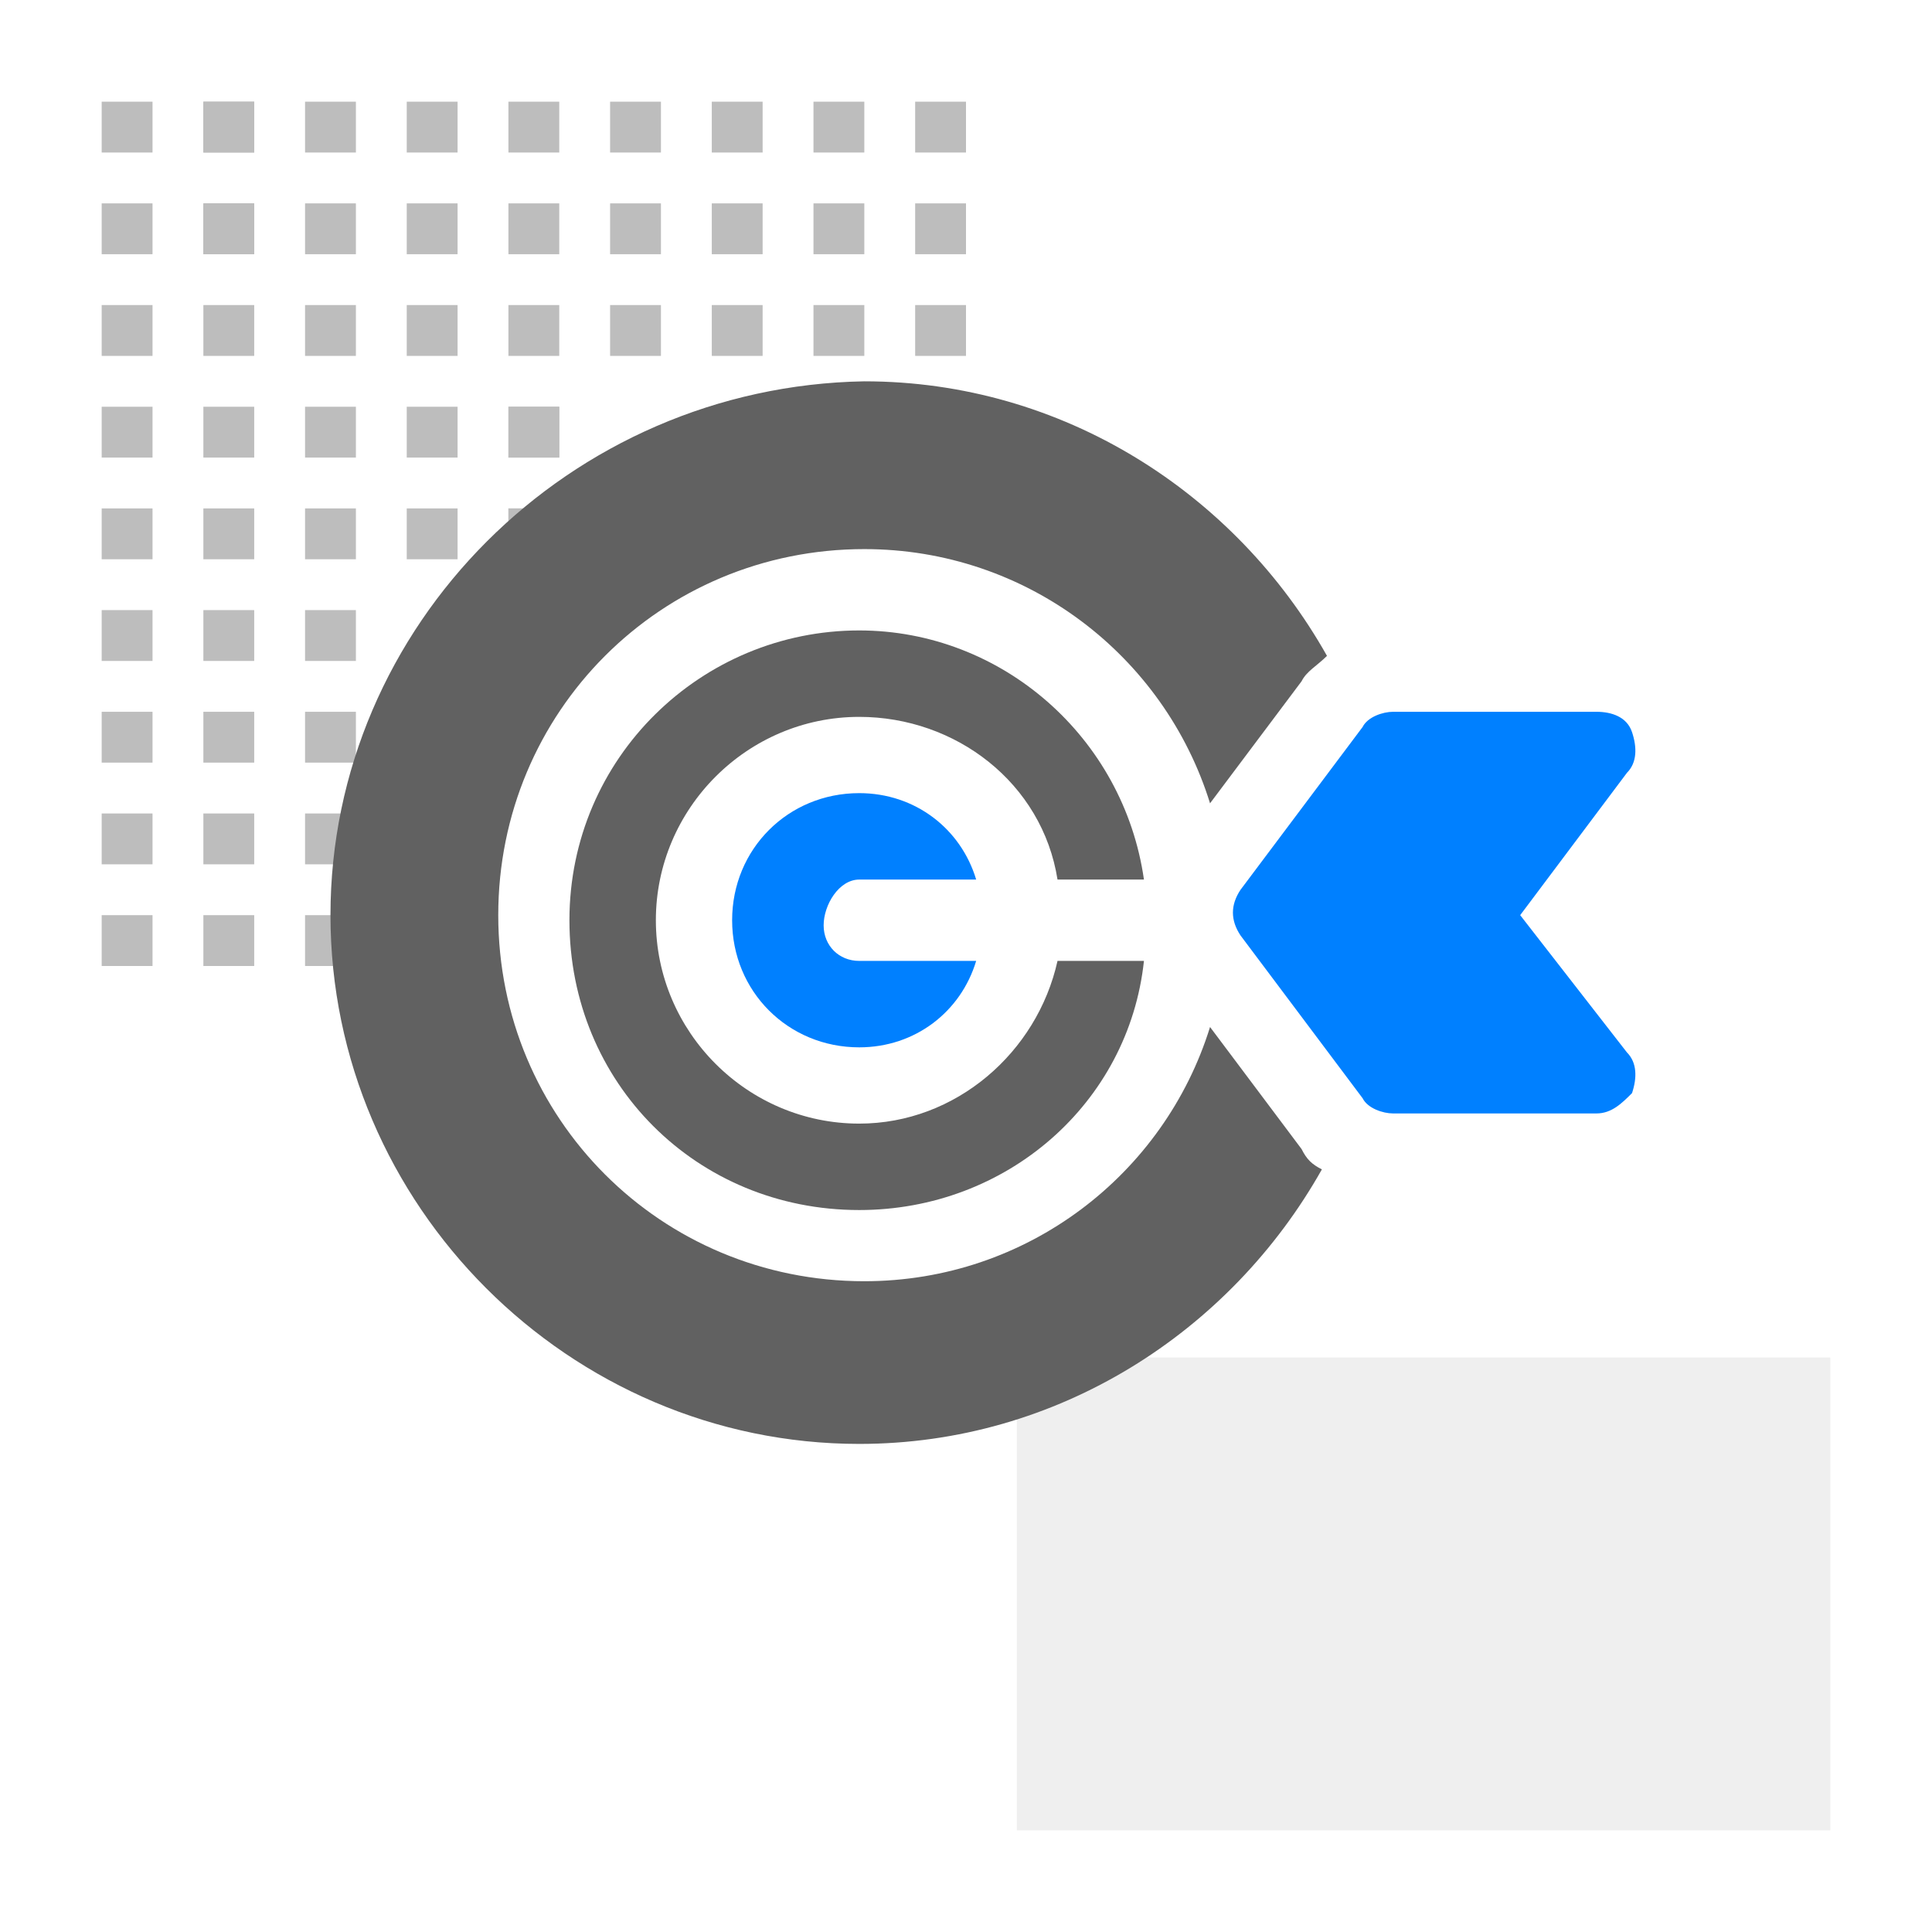
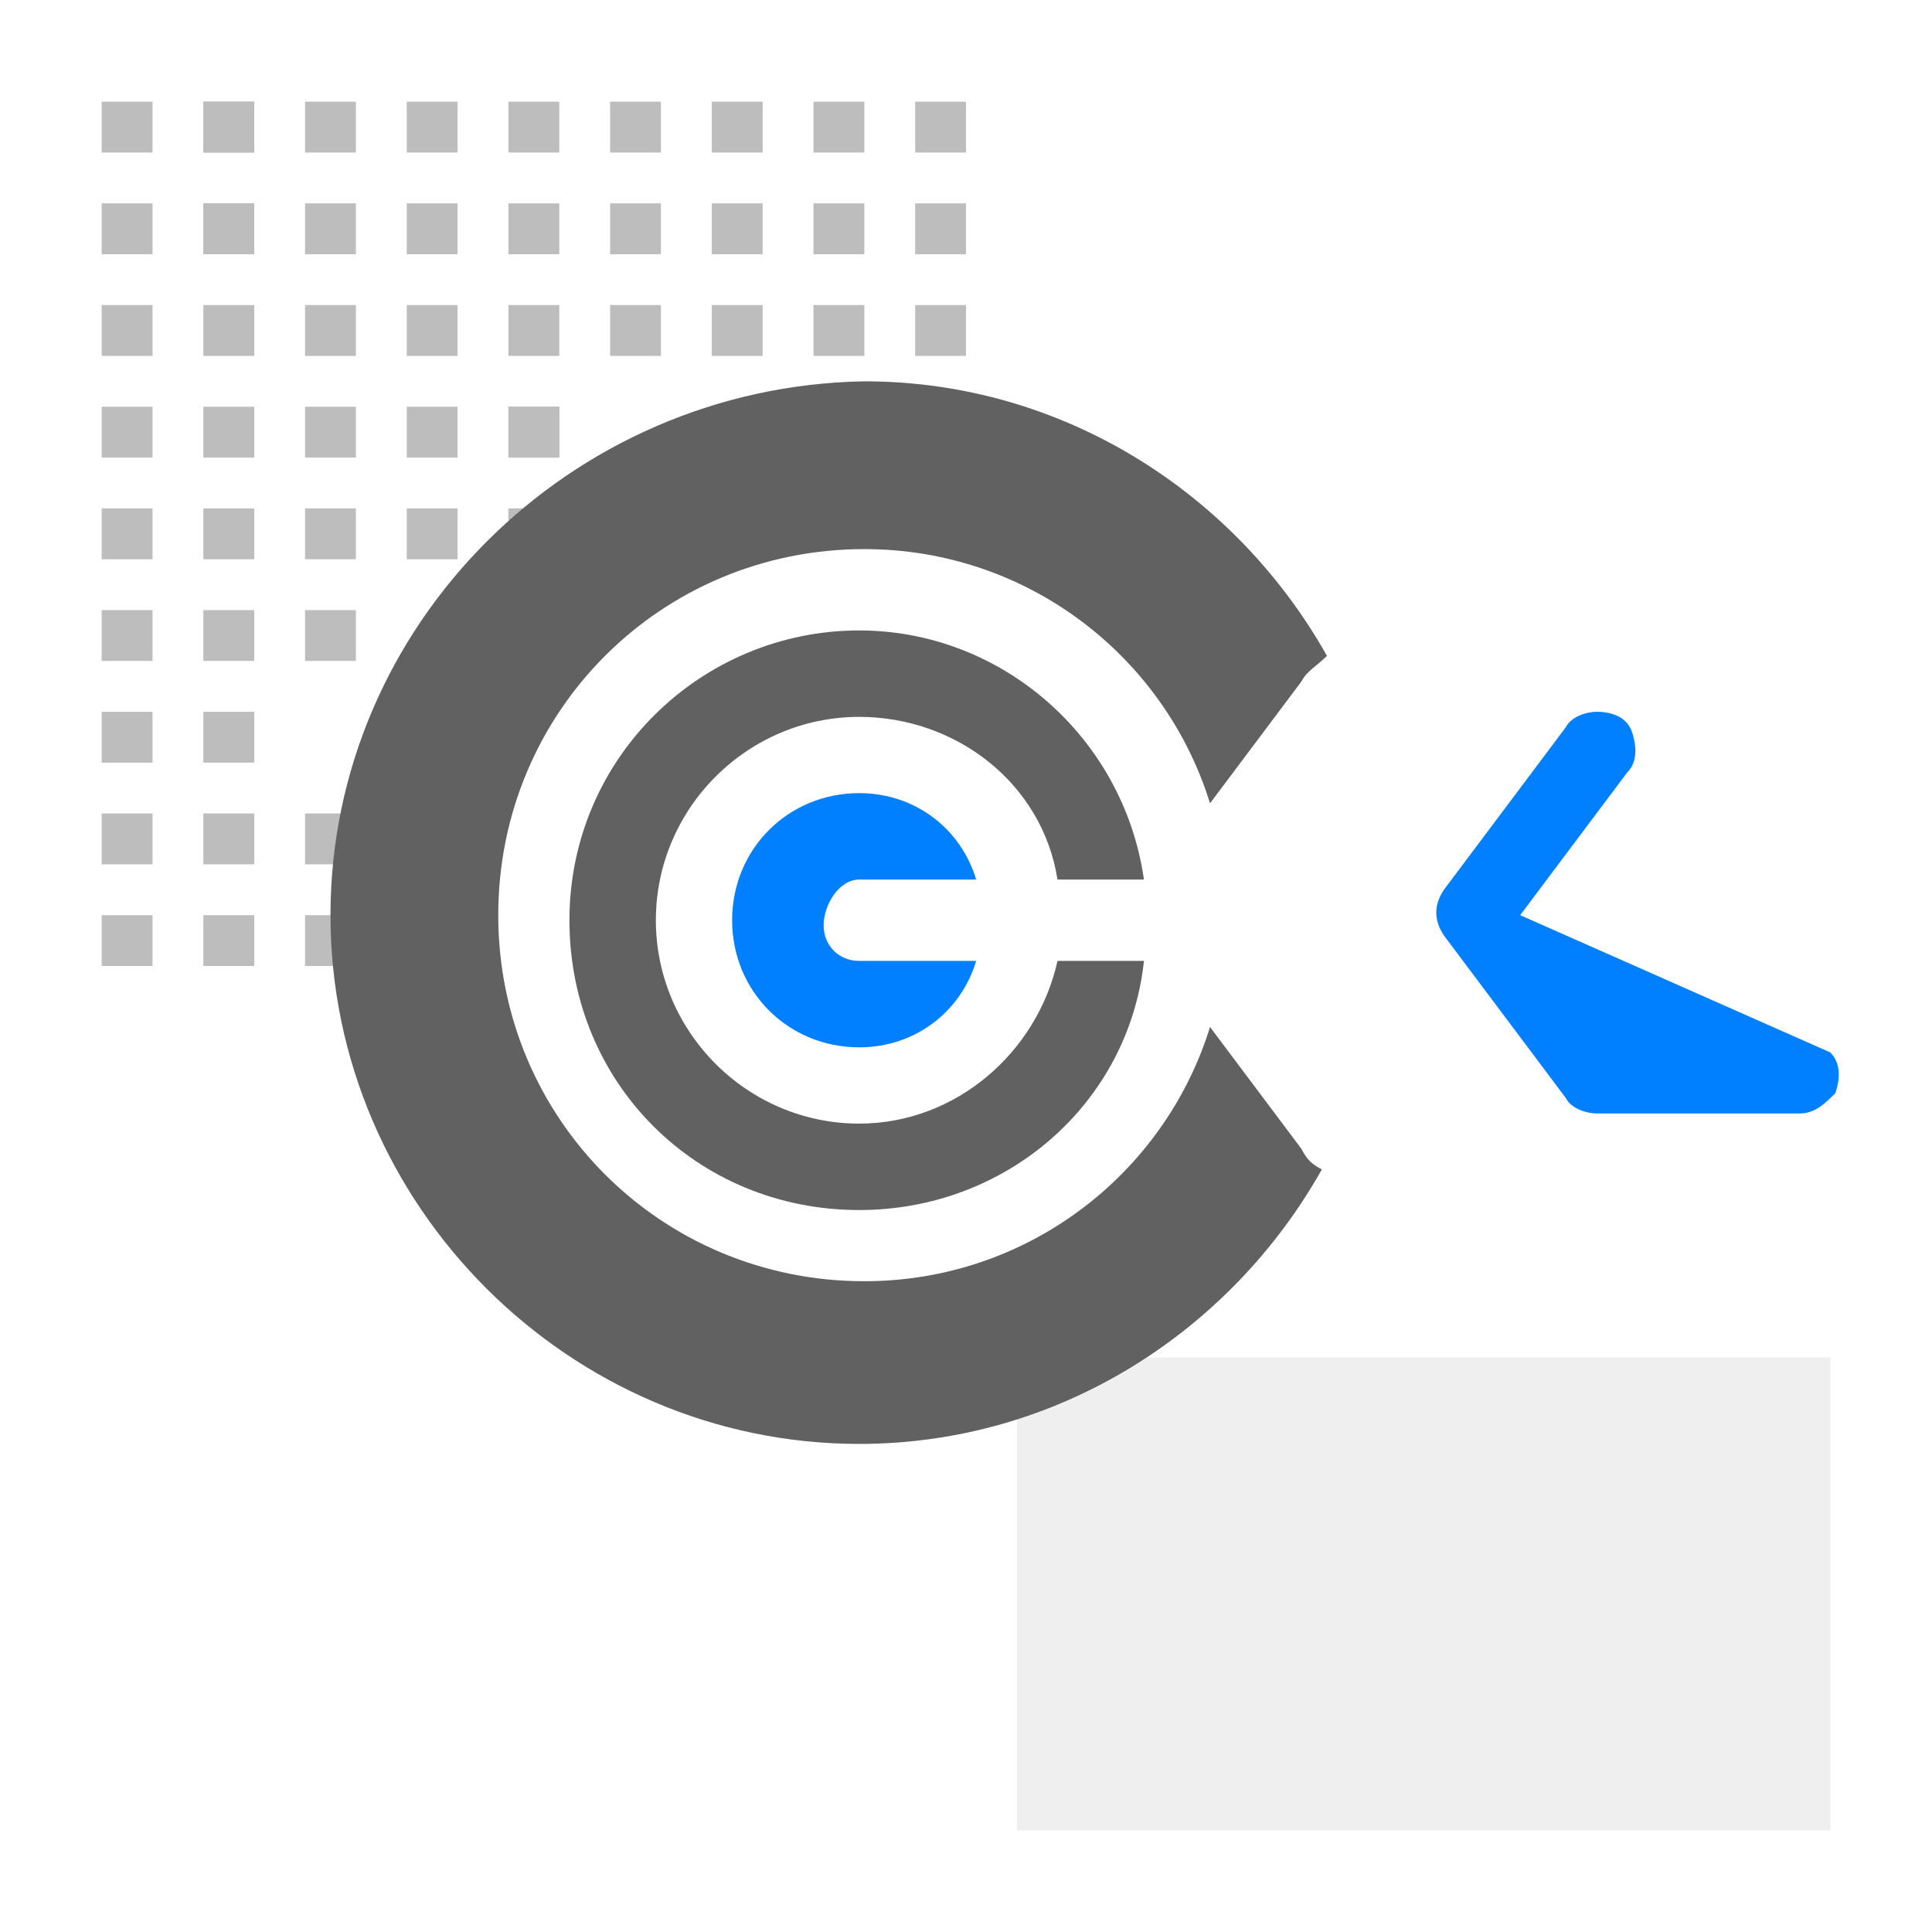
<svg xmlns="http://www.w3.org/2000/svg" version="1.1" id="Outlined_2_" x="0px" y="0px" viewBox="0 0 38 38" style="enable-background:new 0 0 38 38;" xml:space="preserve">
  <style type="text/css">
	.st0{opacity:0.1;fill:#616161;enable-background:new    ;}
	.st1{fill:#BDBDBD;}
	.st2{fill:#0080FF;}
	.st3{fill:#616161;}
</style>
  <rect x="20" y="26.7" class="st0" width="16" height="9.3" />
  <g>
    <rect x="2" y="2" class="st1" width="1" height="1" />
    <rect x="4" y="2" class="st1" width="1" height="1" />
    <rect x="6" y="2" class="st1" width="1" height="1" />
    <rect x="8" y="2" class="st1" width="1" height="1" />
    <rect x="10" y="2" class="st1" width="1" height="1" />
    <rect x="12" y="2" class="st1" width="1" height="1" />
    <rect x="14" y="2" class="st1" width="1" height="1" />
    <rect x="16" y="2" class="st1" width="1" height="1" />
    <rect x="18" y="2" class="st1" width="1" height="1" />
    <rect x="2" y="4" class="st1" width="1" height="1" />
    <rect x="4" y="4" class="st1" width="1" height="1" />
    <rect x="6" y="4" class="st1" width="1" height="1" />
    <rect x="8" y="4" class="st1" width="1" height="1" />
    <rect x="10" y="4" class="st1" width="1" height="1" />
    <rect x="12" y="4" class="st1" width="1" height="1" />
    <rect x="14" y="4" class="st1" width="1" height="1" />
    <rect x="16" y="4" class="st1" width="1" height="1" />
    <rect x="18" y="4" class="st1" width="1" height="1" />
    <rect x="2" y="6" class="st1" width="1" height="1" />
    <rect x="4" y="6" class="st1" width="1" height="1" />
    <rect x="6" y="6" class="st1" width="1" height="1" />
    <rect x="8" y="6" class="st1" width="1" height="1" />
    <rect x="10" y="6" class="st1" width="1" height="1" />
    <rect x="12" y="6" class="st1" width="1" height="1" />
    <rect x="14" y="6" class="st1" width="1" height="1" />
    <rect x="16" y="6" class="st1" width="1" height="1" />
    <rect x="18" y="6" class="st1" width="1" height="1" />
    <rect x="6" y="8" class="st1" width="1" height="1" />
    <rect x="6" y="10" class="st1" width="1" height="1" />
    <rect x="6" y="12" class="st1" width="1" height="1" />
-     <rect x="6" y="14" class="st1" width="1" height="1" />
    <rect x="6" y="16" class="st1" width="1" height="1" />
    <rect x="6" y="18" class="st1" width="1" height="1" />
    <rect x="4" y="2" class="st1" width="1" height="1" />
    <rect x="4" y="4" class="st1" width="1" height="1" />
    <rect x="4" y="8" class="st1" width="1" height="1" />
    <rect x="4" y="10" class="st1" width="1" height="1" />
    <rect x="4" y="12" class="st1" width="1" height="1" />
    <rect x="4" y="14" class="st1" width="1" height="1" />
    <rect x="4" y="16" class="st1" width="1" height="1" />
    <rect x="4" y="18" class="st1" width="1" height="1" />
    <rect x="2" y="8" class="st1" width="1" height="1" />
    <rect x="2" y="10" class="st1" width="1" height="1" />
    <rect x="2" y="12" class="st1" width="1" height="1" />
    <rect x="2" y="14" class="st1" width="1" height="1" />
    <rect x="2" y="16" class="st1" width="1" height="1" />
    <rect x="2" y="18" class="st1" width="1" height="1" />
    <rect x="8" y="8" class="st1" width="1" height="1" />
    <rect x="10" y="8" class="st1" width="1" height="1" />
    <rect x="8" y="10" class="st1" width="1" height="1" />
    <rect x="10" y="10" class="st1" width="1" height="1" />
    <rect x="10" y="8" class="st1" width="1" height="1" />
    <rect x="10" y="10" class="st1" width="1" height="1" />
  </g>
-   <path class="st2" d="M29.9,18l2.1-2.8c0.2-0.2,0.2-0.5,0.1-0.8C32,14.1,31.7,14,31.4,14h-4c-0.2,0-0.5,0.1-0.6,0.3l-2.4,3.2  c-0.2,0.3-0.2,0.6,0,0.9l2.4,3.2c0.1,0.2,0.4,0.3,0.6,0.3h4c0.3,0,0.5-0.2,0.7-0.4c0.1-0.3,0.1-0.6-0.1-0.8L29.9,18z" />
+   <path class="st2" d="M29.9,18l2.1-2.8c0.2-0.2,0.2-0.5,0.1-0.8C32,14.1,31.7,14,31.4,14c-0.2,0-0.5,0.1-0.6,0.3l-2.4,3.2  c-0.2,0.3-0.2,0.6,0,0.9l2.4,3.2c0.1,0.2,0.4,0.3,0.6,0.3h4c0.3,0,0.5-0.2,0.7-0.4c0.1-0.3,0.1-0.6-0.1-0.8L29.9,18z" />
  <path class="st3" d="M20.8,17.3h1.7c-0.4-2.8-2.8-4.9-5.6-4.9c-3.1,0-5.7,2.5-5.7,5.7s2.5,5.7,5.7,5.7c2.9,0,5.3-2.1,5.6-4.9h-1.7  c-0.4,1.8-2,3.2-3.9,3.2c-2.2,0-4-1.8-4-4s1.8-4,4-4C18.8,14.1,20.5,15.4,20.8,17.3z" />
  <path class="st3" d="M25.6,22.6l-1.8-2.4c-0.9,2.9-3.6,5-6.8,5c-4,0-7.2-3.2-7.2-7.2s3.2-7.2,7.2-7.2c3.2,0,5.9,2.1,6.8,5l1.8-2.4  c0.1-0.2,0.3-0.3,0.5-0.5c-1.8-3.2-5.2-5.4-9.1-5.4C11.2,7.6,6.5,12.3,6.5,18s4.7,10.4,10.4,10.4c3.9,0,7.3-2.2,9.1-5.4  C25.8,22.9,25.7,22.8,25.6,22.6L25.6,22.6z" />
  <path class="st2" d="M16.9,17.3h2.3c-0.3-1-1.2-1.7-2.3-1.7c-1.4,0-2.5,1.1-2.5,2.5s1.1,2.5,2.5,2.5c1.1,0,2-0.7,2.3-1.7h-2.3  c-0.4,0-0.7-0.3-0.7-0.7S16.5,17.3,16.9,17.3z" />
</svg>